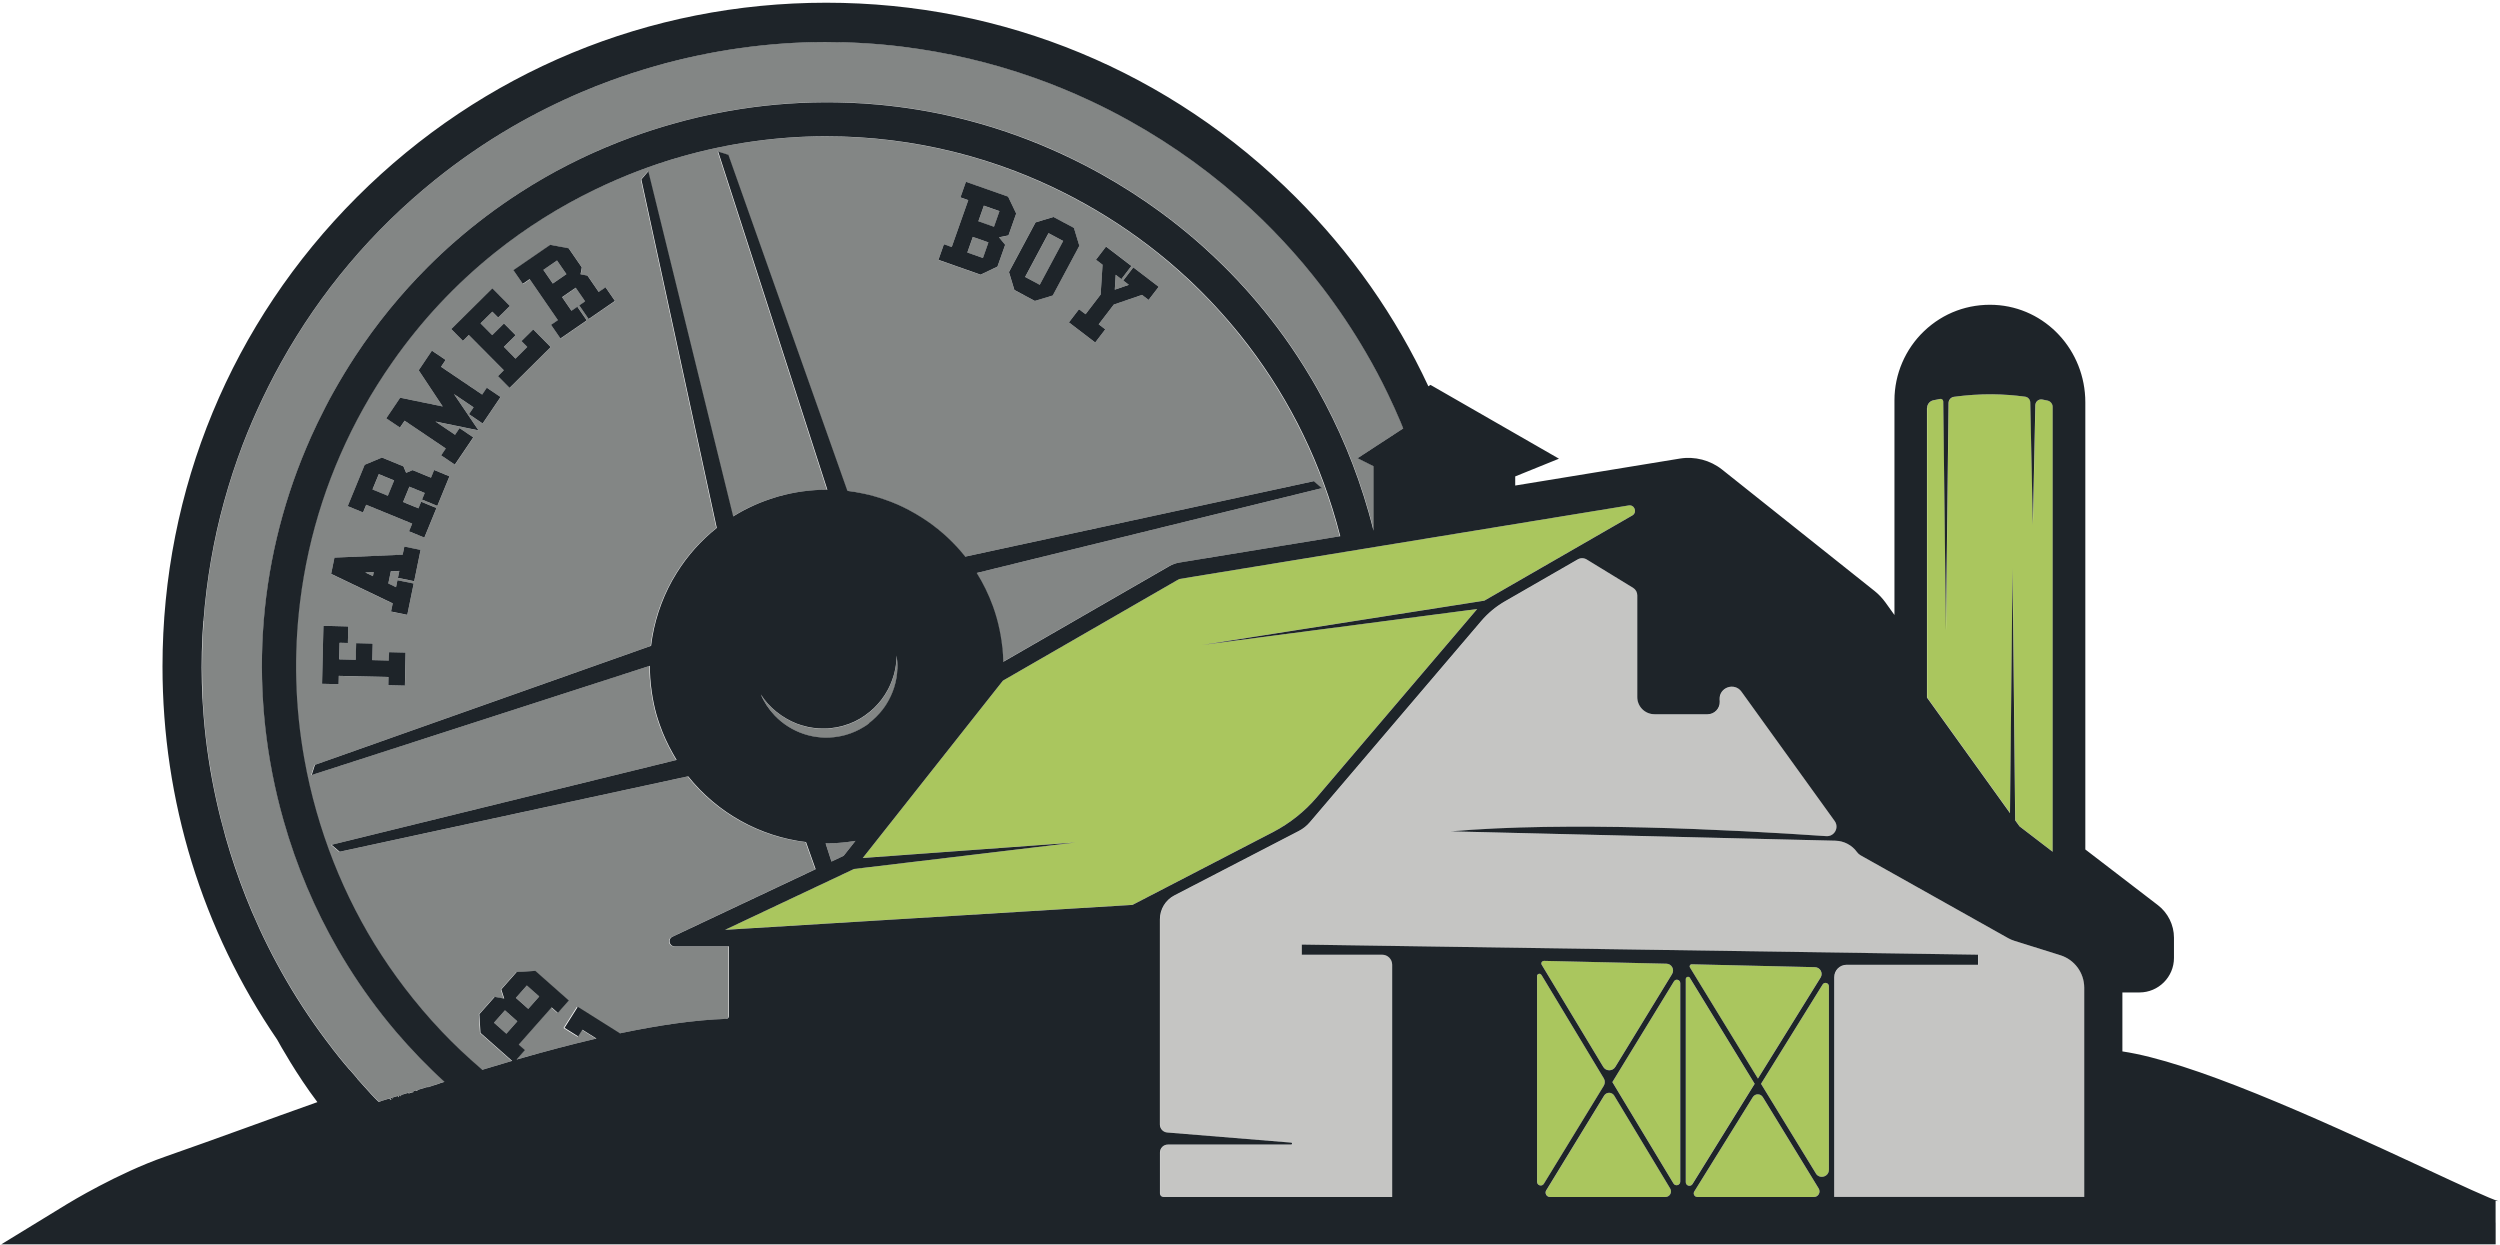
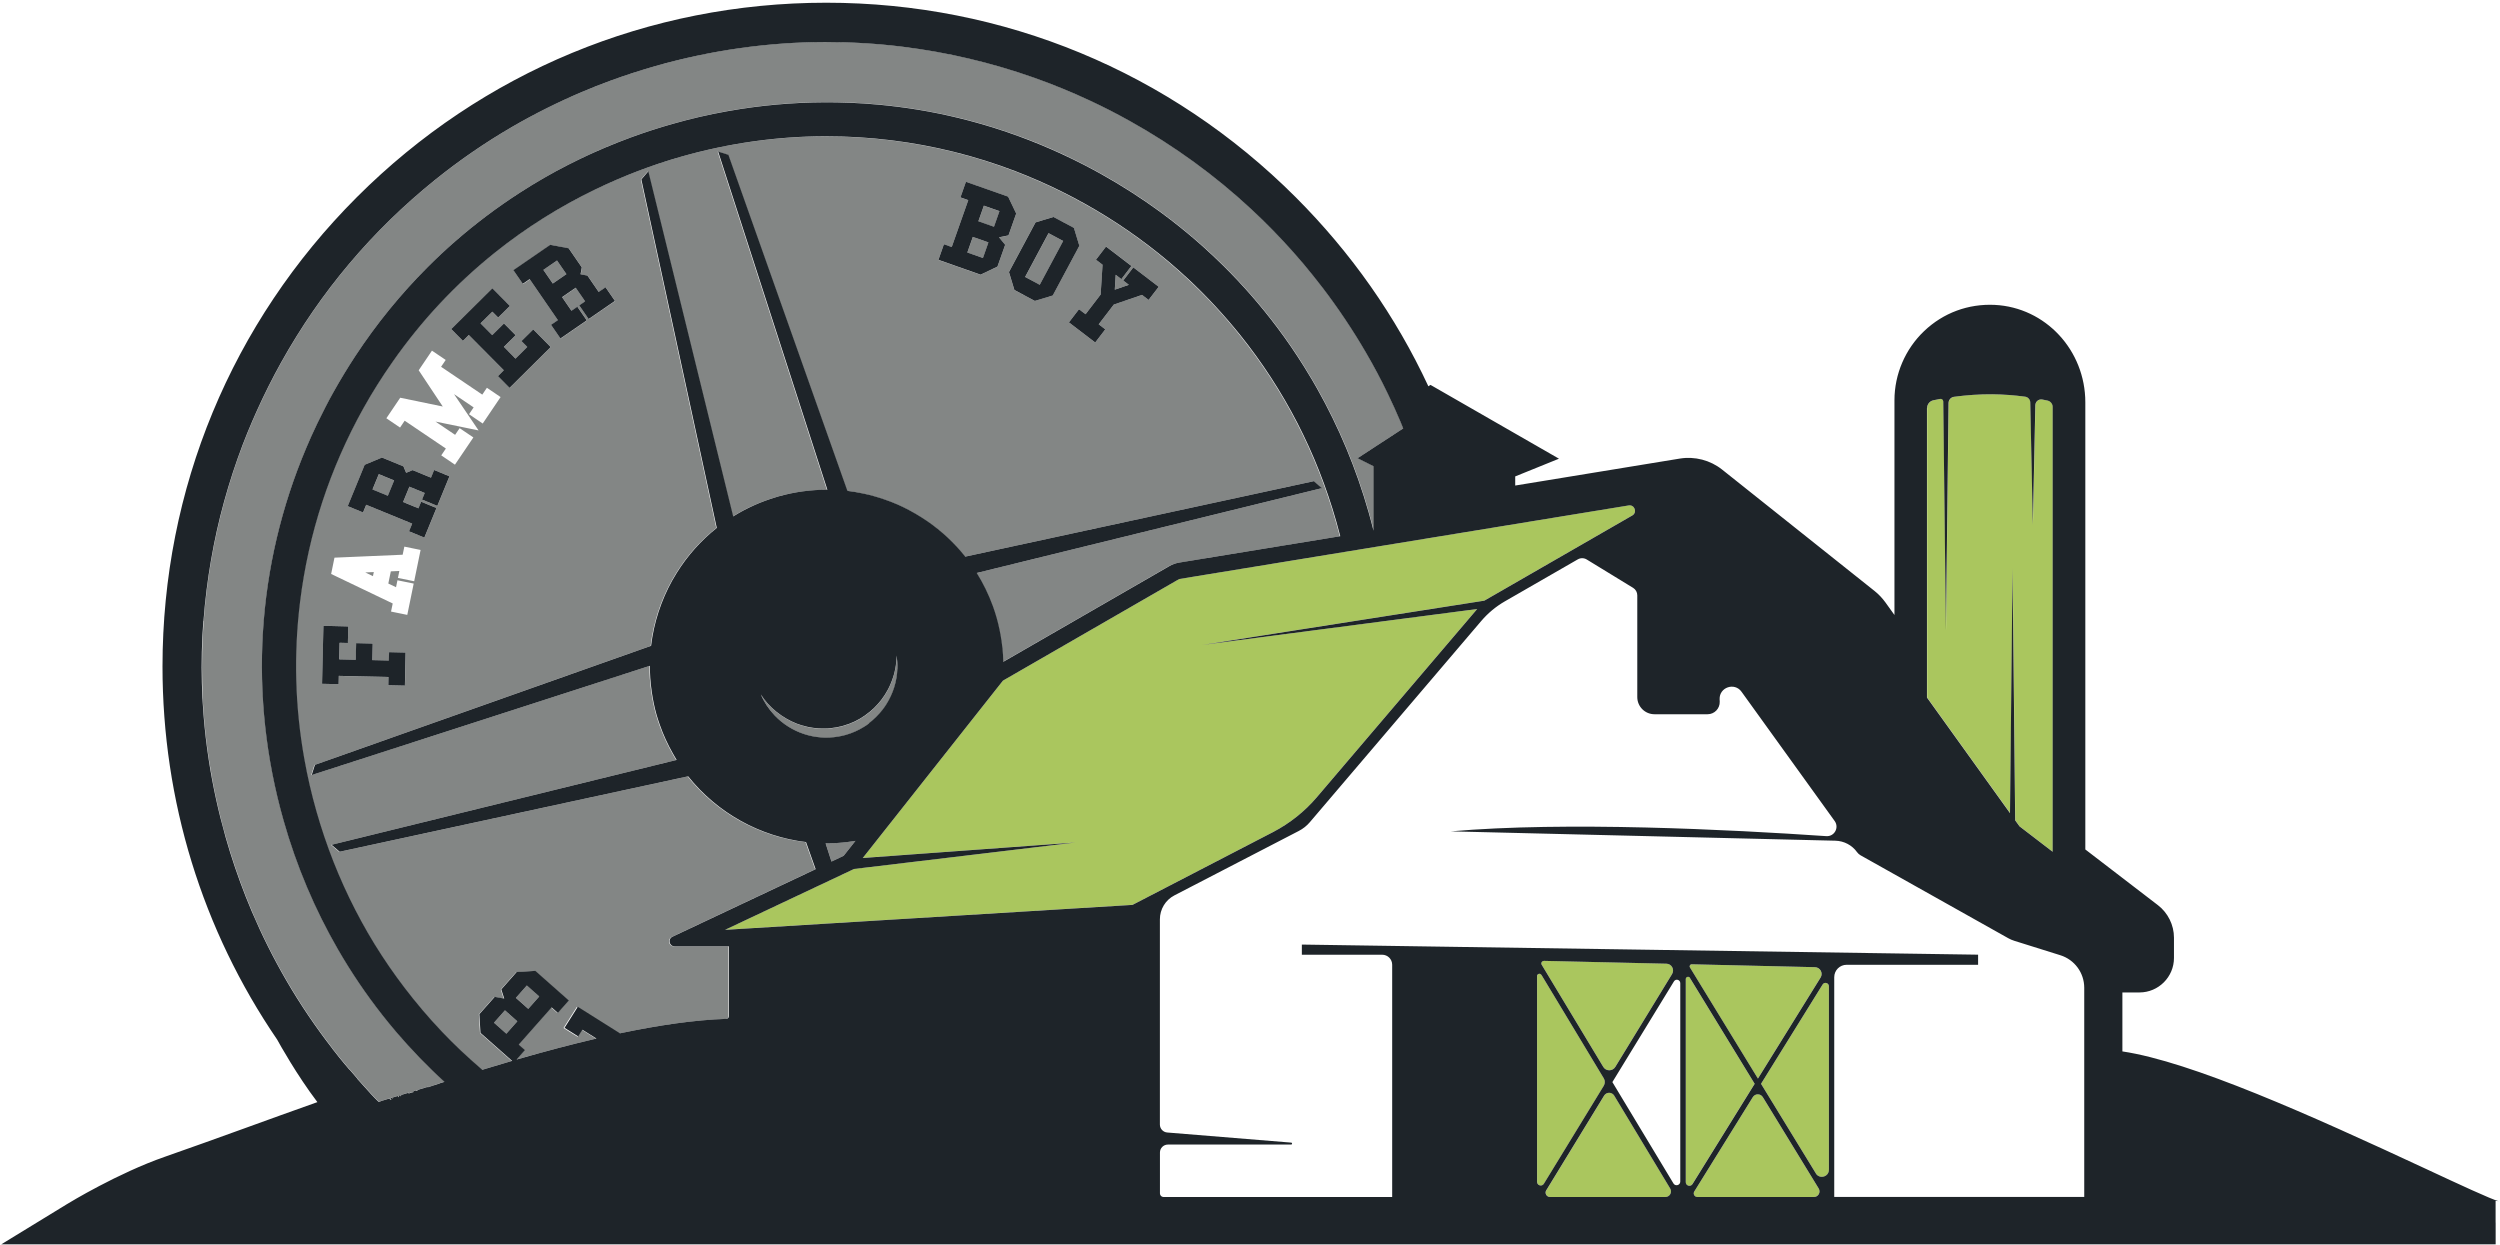
<svg xmlns="http://www.w3.org/2000/svg" fill="none" viewBox="0 0 460 229" height="229" width="460">
  <g clip-path="url(#clip0_568_2)">
    <path fill="#838685" d="M69.706 87.252L68.547 90.074L71.369 91.232L72.527 88.411L69.706 87.252Z" />
    <path fill="#838685" d="M96.944 181.317L94.923 183.601L97.208 185.622L99.229 183.338L96.944 181.317Z" />
    <path fill="#838685" d="M92.903 185.899L90.882 188.183L93.166 190.204L95.187 187.921L92.903 185.899Z" />
    <path fill="#838685" d="M68.621 106.01L68.78 105.26L67.21 105.33L68.621 106.01Z" />
    <path fill="#838685" d="M37.29 128.55C37.34 129.5 37.4 130.45 37.48 131.4C37.7 134.25 38.03 137.09 38.47 139.93C39.2 144.65 40.22 149.35 41.55 154.01C42.08 155.87 42.65 157.72 43.27 159.54C43.89 161.36 44.55 163.17 45.25 164.95C45.6 165.84 45.96 166.73 46.34 167.61C48.2 172.01 50.33 176.27 52.73 180.39C55.27 184.76 58.11 188.95 61.23 192.97H61.21C61.21 192.97 61.4 193.21 61.71 193.59C61.96 193.91 62.2 194.24 62.46 194.55C63.09 195.34 63.75 196.1 64.4 196.87C64.37 196.82 64.35 196.78 64.32 196.73C64.8 197.3 65.3 197.89 65.82 198.48C65.82 198.48 65.81 198.49 65.8 198.5C65.83 198.53 65.85 198.56 65.88 198.59C66.12 198.86 66.37 199.13 66.62 199.41C67.77 200.71 68.87 201.92 69.69 202.7C69.83 202.73 70.01 202.65 70.2 202.55L71.52 202.15C71.65 202.15 71.78 202.15 71.9 202.15L71.74 202.39C71.85 202.35 71.95 202.32 72.06 202.28C72.02 202.2 71.98 202.13 71.95 202.06C71.95 202.04 71.95 202.03 71.95 202.02L72.11 201.97L72.32 202.15C72.31 202.09 72.28 202.01 72.25 201.93L73.23 201.63L73.34 201.85C73.34 201.85 73.41 201.83 73.44 201.81C73.44 201.73 73.44 201.65 73.44 201.57L73.74 201.48C73.74 201.56 73.74 201.63 73.74 201.71C73.74 201.71 73.75 201.71 73.76 201.71L73.9 201.43L75.27 201.02C75.25 201.09 75.22 201.16 75.21 201.22C75.29 201.19 75.36 201.17 75.44 201.14C75.4 201.1 75.35 201.07 75.31 201.03C75.43 201.03 75.53 201.04 75.63 201.07C75.63 201.07 75.63 201.07 75.64 201.07C75.82 201.01 76 200.95 76.18 200.89C76.15 200.85 76.12 200.81 76.09 200.76L76.63 200.6L76.68 200.72C76.75 200.7 76.81 200.68 76.88 200.65C76.88 200.61 76.88 200.56 76.88 200.52L78.76 199.95C78.76 199.95 78.72 200.02 78.7 200.05C79.47 199.8 80.25 199.54 81.03 199.29C81.03 199.29 81.03 199.28 81.03 199.27L81.32 199.18C81.32 199.18 81.32 199.18 81.32 199.19C81.49 199.14 81.65 199.08 81.82 199.03C80.26 197.6 78.75 196.13 77.28 194.62C75.81 193.11 74.4 191.55 73.03 189.95C72.12 188.88 71.23 187.8 70.36 186.69C67.37 182.88 64.66 178.87 62.23 174.66C57.98 167.3 54.61 159.36 52.23 150.97C45.7 127.99 47.23 104.01 56.42 82.32C56.71 81.63 57.01 80.95 57.31 80.27C57.69 79.43 58.07 78.6 58.47 77.78C59.39 75.86 60.37 73.96 61.42 72.08C62.69 69.81 64.03 67.6 65.44 65.45C69.33 59.54 73.76 54.1 78.68 49.17C80.32 47.53 82.01 45.95 83.75 44.42C87.55 41.1 91.59 38.06 95.84 35.33C98.68 33.51 101.61 31.82 104.62 30.28C105.37 29.89 106.13 29.52 106.9 29.15C109.96 27.68 113.1 26.35 116.33 25.18C118.75 24.3 121.21 23.5 123.71 22.79C124.54 22.55 125.38 22.33 126.21 22.11C127.88 21.68 129.56 21.29 131.24 20.94C132.92 20.59 134.6 20.29 136.29 20.03C142.19 19.11 148.11 18.71 154.01 18.81C155.69 18.84 157.38 18.91 159.06 19.02C159.98 19.08 160.9 19.16 161.81 19.24C164.24 19.47 166.67 19.78 169.08 20.18C171.57 20.6 174.05 21.1 176.5 21.7C178.75 22.25 180.99 22.88 183.21 23.58C188.76 25.34 194.19 27.57 199.46 30.29C200.51 30.83 201.56 31.39 202.6 31.97C206.38 34.08 210 36.4 213.44 38.91C214.13 39.41 214.81 39.92 215.48 40.44C217.5 42 219.46 43.62 221.35 45.31C222.61 46.44 223.84 47.59 225.04 48.78C228.64 52.33 231.97 56.14 235 60.17C236.75 62.5 238.41 64.91 239.96 67.4C240.48 68.23 240.98 69.06 241.48 69.9C241.79 70.43 242.1 70.97 242.4 71.5C246.4 78.6 249.59 86.21 251.87 94.25C252.19 95.37 252.48 96.49 252.76 97.62V85.76L249.83 84.29L258.23 78.81C258.07 78.41 257.91 78.02 257.75 77.62C257 75.86 256.22 74.12 255.39 72.41C254.14 69.84 252.8 67.31 251.37 64.84C248.98 60.72 246.33 56.75 243.42 52.95C242.84 52.19 242.25 51.43 241.64 50.68C240.48 49.23 239.28 47.82 238.06 46.43C235.61 43.66 233.04 41.03 230.34 38.52C223.61 32.26 216.13 26.82 207.99 22.28C205.55 20.92 203.07 19.65 200.55 18.47C198.87 17.69 197.18 16.95 195.48 16.25C193.77 15.55 192.05 14.89 190.32 14.28C182.52 11.51 174.44 9.61 166.15 8.58C161.38 7.99 156.61 7.7 151.85 7.71C141.37 7.73 130.94 9.2 120.68 12.12C117.88 12.91 115.13 13.81 112.43 14.8C110.63 15.46 108.85 16.16 107.09 16.91C102.69 18.77 98.43 20.9 94.31 23.3C89.37 26.17 84.64 29.42 80.15 33.03C68.57 42.33 59.02 53.65 51.76 66.68C50.15 69.57 48.68 72.51 47.33 75.5C47.04 76.13 46.76 76.77 46.49 77.4C45.87 78.84 45.27 80.29 44.71 81.76C44.05 83.48 43.44 85.21 42.87 86.96C42.3 88.71 41.77 90.47 41.28 92.24C40.31 95.79 39.5 99.38 38.87 103.03C38.55 104.85 38.28 106.68 38.05 108.52C37.81 110.43 37.62 112.34 37.48 114.24C37.2 118.04 37.11 121.84 37.21 125.64C37.24 126.61 37.27 127.57 37.32 128.54L37.29 128.55Z" />
    <path fill="#838685" d="M181.034 37.851L180.02 40.727L182.896 41.742L183.911 38.865L181.034 37.851Z" />
    <path fill="#838685" d="M113.98 190.15C121.11 188.65 127.75 187.67 133.54 187.49C133.82 187.49 134.04 187.25 134.04 186.97V174.14H124.03C123.05 174.14 122.75 172.8 123.64 172.38L149.99 159.95L148.22 154.96C139.7 153.95 131.87 149.58 126.53 142.86L94.47 149.8L62.41 156.74L60.91 155.46L103.24 145.05L124.41 139.85C124.16 139.45 123.93 139.03 123.7 138.62C122.77 136.97 121.97 135.23 121.32 133.39C121.11 132.78 120.9 132.17 120.72 131.54C120.33 130.17 120.05 128.79 119.85 127.41C119.72 126.53 119.62 125.65 119.56 124.77C119.51 124.02 119.49 123.27 119.49 122.53L57.26 142.63L57.86 140.75L57.94 140.72H57.97L88.84 129.78L119.71 118.85C119.77 118.32 119.85 117.79 119.94 117.26C120.3 115.15 120.86 113.1 121.61 111.12C122.36 109.14 123.31 107.24 124.42 105.45C126.37 102.31 128.86 99.5 131.8 97.16L124.02 61.21L117.92 33.04L119.2 31.54L119.31 31.97L134.82 95.04C135.45 94.65 136.1 94.27 136.76 93.92C137.42 93.57 138.1 93.24 138.8 92.93C140.02 92.39 141.29 91.93 142.6 91.53C142.78 91.47 142.96 91.41 143.14 91.36C143.89 91.15 144.64 90.96 145.4 90.81C146.91 90.5 148.41 90.3 149.91 90.2C150.66 90.15 151.41 90.13 152.15 90.13L132.05 27.9L133.93 28.5L133.97 28.61L151.96 79.41L155.83 90.34C156.81 90.46 157.78 90.62 158.73 90.83C160.04 91.11 161.33 91.47 162.59 91.9C163.41 92.18 164.23 92.49 165.03 92.84C165.74 93.15 166.44 93.5 167.13 93.86C167.55 94.08 167.96 94.31 168.37 94.55C169.11 94.98 169.85 95.44 170.55 95.93C173.16 97.73 175.51 99.92 177.51 102.44L241.63 88.56L243.13 89.84L179.63 105.45C180.81 107.35 181.82 109.38 182.6 111.55C182.86 112.27 183.1 113.01 183.31 113.76C183.71 115.15 183.99 116.55 184.19 117.95C184.32 118.83 184.42 119.72 184.47 120.6C184.49 121 184.5 121.4 184.51 121.8L215.03 104.21C215.62 103.87 216.26 103.64 216.92 103.53L246.52 98.68C246.29 97.79 246.06 96.9 245.8 96.01C244 89.68 241.61 83.61 238.64 77.86C235.68 72.11 232.14 66.67 228.05 61.58C225.09 57.89 221.89 54.45 218.45 51.26C217.31 50.2 216.14 49.16 214.94 48.15C210.17 44.12 205 40.55 199.46 37.47C198.08 36.7 196.68 35.96 195.27 35.26C192.45 33.86 189.58 32.6 186.65 31.48C179.35 28.69 171.74 26.8 163.92 25.83C159.87 25.33 155.82 25.08 151.78 25.09C142.88 25.11 134.02 26.36 125.31 28.83C119.79 30.4 114.5 32.44 109.42 34.89C102.84 38.07 96.63 41.95 90.89 46.57C83.69 52.36 77.42 59.08 72.14 66.61C70.22 69.35 68.42 72.2 66.77 75.15C60.6 86.22 56.68 98.17 55.13 110.68C53.92 120.39 54.19 130.13 55.92 139.73C56.5 142.93 57.23 146.12 58.13 149.29C59.03 152.46 60.08 155.56 61.27 158.58C62.46 161.61 63.8 164.56 65.28 167.43C66.76 170.3 68.39 173.1 70.15 175.82C71.92 178.53 73.82 181.17 75.87 183.71C76.44 184.42 77.02 185.12 77.61 185.82C78.79 187.21 80 188.55 81.25 189.87C83.46 192.19 85.78 194.39 88.2 196.47C88.35 196.6 88.5 196.73 88.65 196.86C90.48 196.3 92.32 195.75 94.14 195.22L88.32 190.07L88.11 186.63L90.94 183.44L92.69 183.76L92.15 182.07L94.98 178.87L98.42 178.66L104.58 184.11L102.56 186.39L101.42 185.38L95.36 192.23L96.5 193.24L94.96 194.98C99.97 193.53 104.9 192.22 109.66 191.11L107.08 189.49L106.49 190.42L106.27 190.77L103.69 189.15L106.13 185.28L113.88 190.16L113.98 190.15ZM199.74 57.82L202.52 54.19L202.88 48.71L201.67 47.78L203.52 45.36L208.19 48.93L206.34 51.35L205.3 50.56L205.12 53.3L207.72 52.41L206.68 51.62L208.53 49.2L213.2 52.77L211.35 55.19L210.14 54.26L204.94 56.04L202.16 59.67L203.37 60.6L201.52 63.02L196.68 59.32L198.53 56.9L199.74 57.83V57.82ZM193.83 39.92L197.59 41.93L198.59 45.23L193.7 54.37L190.4 55.37L186.64 53.36L185.64 50.06L190.53 40.92L193.83 39.92ZM173.68 44.95L175.12 45.46L178.16 36.84L176.72 36.33L177.73 33.46L185.49 36.19L186.98 39.3L185.56 43.32L183.82 43.68L184.95 45.05L183.53 49.07L180.42 50.56L172.66 47.83L173.67 44.96L173.68 44.95ZM101.27 45.07L104.66 45.7L107.08 49.22L106.85 50.49L108.12 50.73L110.19 53.74L111.45 52.88L113.18 55.39L108.34 58.72L106.61 56.21L107.69 55.47L105.96 52.96L103.45 54.69L105.18 57.2L106.26 56.46L107.99 58.97L103.15 62.3L101.42 59.79L102.68 58.93L97.5 51.4L96.24 52.26L94.51 49.75L101.29 45.09L101.27 45.07ZM90.6 53.04L93.82 56.29L91.66 58.44L90.59 57.36L88.43 59.51L90.58 61.67L92.74 59.52L94.89 61.68L92.73 63.83L94.88 65.99L97.04 63.84L95.97 62.76L98.13 60.61L101.35 63.86L93.78 71.37L91.63 69.21L92.71 68.14L86.27 61.65L85.19 62.72L83.04 60.56L90.61 53.05L90.6 53.04ZM73.63 73.18L81.47 74.8L77.04 68.13L79.48 64.52L82.01 66.23L81.16 67.49L88.74 72.61L89.59 71.35L92.11 73.06L88.82 77.93L86.3 76.22L87.15 74.96L83.54 72.52L88.06 79.2L80.13 77.57L83.74 80.01L84.57 78.78L87.1 80.49L83.71 85.5L81.19 83.79L82.04 82.53L74.46 77.41L73.61 78.67L71.09 76.96L73.65 73.17L73.63 73.18ZM67.11 85.52L70.29 84.19L74.24 85.81L74.74 87L75.93 86.5L79.31 87.89L79.89 86.48L82.71 87.64L80.48 93.08L77.66 91.92L78.16 90.71L75.34 89.55L74.18 92.37L77 93.53L77.5 92.32L80.32 93.48L78.09 98.92L75.27 97.76L75.85 96.35L67.39 92.88L66.81 94.29L63.99 93.13L67.11 85.52ZM61.54 102.61L74.09 102.07L74.4 100.58L77.39 101.19L76.21 106.95L73.22 106.34L73.48 105.06L71.91 105.13L71.45 107.37L72.87 108.05L73.13 106.77L76.12 107.38L74.94 113.14L71.95 112.53L72.26 111.04L60.93 105.61L61.54 102.62V102.61ZM59.51 115.15L64.08 115.25L64.01 118.3L62.49 118.27L62.42 121.32L65.47 121.39L65.54 118.34L68.59 118.41L68.52 121.46L71.57 121.53L71.6 120.01L74.65 120.08L74.51 126.17L71.46 126.1L71.49 124.58L62.35 124.37L62.32 125.89L59.27 125.82L59.51 115.16V115.15Z" />
    <path fill="#838685" d="M179.008 43.59L177.995 46.467L180.871 47.48L181.885 44.604L179.008 43.59Z" />
    <path fill="#838685" d="M192.939 42.909L188.628 50.968L191.317 52.407L195.628 44.347L192.939 42.909Z" />
    <path fill="#838685" d="M102.495 47.923L99.982 49.652L101.711 52.165L104.224 50.436L102.495 47.923Z" />
    <path fill="#838685" d="M165.13 123.06C165.16 122.27 165.11 121.47 164.99 120.66C164.99 120.77 164.98 120.87 164.97 120.97C164.97 121.1 164.96 121.22 164.95 121.35C164.93 121.62 164.91 121.88 164.88 122.15C164.88 122.21 164.86 122.27 164.86 122.32C164.86 122.38 164.85 122.44 164.84 122.49C164.8 122.74 164.76 122.98 164.71 123.22C164.68 123.36 164.65 123.5 164.62 123.64C164.58 123.8 164.54 123.96 164.5 124.12C164.45 124.29 164.4 124.45 164.35 124.61C164.29 124.8 164.22 125 164.15 125.19C164.1 125.34 164.04 125.48 163.98 125.63C163.97 125.66 163.95 125.69 163.94 125.73C163.88 125.88 163.82 126.02 163.75 126.17C163.7 126.28 163.64 126.4 163.59 126.51C163.56 126.57 163.54 126.62 163.51 126.68C163.45 126.79 163.39 126.91 163.33 127.02C163.24 127.18 163.15 127.34 163.05 127.5C163.01 127.56 162.98 127.62 162.94 127.69C162.88 127.79 162.82 127.88 162.76 127.98C162.67 128.11 162.58 128.24 162.49 128.36C162.42 128.45 162.36 128.55 162.29 128.65C162.24 128.72 162.19 128.78 162.14 128.85C162 129.03 161.86 129.2 161.71 129.37C161.7 129.39 161.68 129.41 161.67 129.42C161.67 129.42 161.67 129.42 161.66 129.43C161.62 129.48 161.58 129.53 161.53 129.58C161.4 129.73 161.26 129.87 161.12 130.01C161.05 130.08 160.99 130.15 160.92 130.22C160.86 130.28 160.81 130.33 160.75 130.39C160.62 130.52 160.48 130.63 160.34 130.75C160.25 130.83 160.17 130.91 160.08 130.98C160.05 131 160.03 131.02 160 131.04C159.97 131.06 159.95 131.08 159.92 131.1C159.8 131.2 159.67 131.29 159.54 131.39C159.41 131.49 159.29 131.58 159.16 131.68C159.14 131.7 159.11 131.71 159.09 131.73C158.84 131.91 158.57 132.07 158.31 132.23C158.27 132.25 158.23 132.28 158.19 132.3C158.13 132.33 158.07 132.36 158.02 132.39C157.8 132.51 157.58 132.63 157.35 132.75C157.29 132.78 157.24 132.8 157.18 132.83C157.03 132.9 156.88 132.96 156.73 133.02C156.58 133.08 156.44 133.15 156.29 133.21C156.24 133.23 156.19 133.25 156.14 133.26C155.82 133.38 155.49 133.49 155.16 133.58C155.1 133.6 155.03 133.61 154.97 133.63C154.7 133.7 154.43 133.77 154.16 133.82C154.11 133.83 154.06 133.84 154.01 133.85C153.72 133.9 153.44 133.95 153.15 133.98C153.12 133.98 153.08 133.99 153.05 134C152.99 134 152.93 134.01 152.87 134.02C152.85 134.02 152.83 134.02 152.81 134.02C152.51 134.05 152.21 134.07 151.91 134.08C151.87 134.08 151.82 134.08 151.78 134.08C151.78 134.08 151.78 134.08 151.77 134.08C151.45 134.08 151.14 134.08 150.82 134.07C150.8 134.07 150.78 134.07 150.76 134.07C150.48 134.05 150.2 134.02 149.93 133.99C149.89 133.99 149.84 133.99 149.8 133.98C149.74 133.98 149.69 133.97 149.63 133.96C149.32 133.92 149.01 133.86 148.71 133.8C148.65 133.79 148.6 133.77 148.54 133.76C148.23 133.69 147.92 133.61 147.62 133.52H147.6C147.58 133.52 147.55 133.5 147.53 133.5C147.23 133.41 146.94 133.31 146.65 133.2C146.63 133.2 146.62 133.19 146.6 133.18C146.58 133.18 146.57 133.17 146.55 133.16C146.26 133.04 145.97 132.92 145.68 132.78C145.63 132.75 145.57 132.73 145.52 132.7C145.24 132.56 144.97 132.42 144.7 132.26C144.65 132.23 144.6 132.2 144.55 132.17C144.44 132.11 144.34 132.04 144.24 131.97C144.07 131.87 143.91 131.77 143.75 131.66C143.74 131.66 143.73 131.65 143.72 131.64C143.72 131.64 143.71 131.63 143.7 131.62C143.44 131.44 143.2 131.25 142.95 131.06C142.91 131.03 142.88 131 142.84 130.98C142.73 130.89 142.62 130.79 142.51 130.69C142.38 130.58 142.26 130.47 142.13 130.36C142.09 130.32 142.04 130.28 142 130.24L141.98 130.22C141.77 130.01 141.56 129.79 141.35 129.57C141.34 129.56 141.33 129.54 141.31 129.53C141.29 129.5 141.26 129.48 141.24 129.45C141.09 129.28 140.95 129.1 140.81 128.93C140.75 128.85 140.68 128.78 140.62 128.7C140.62 128.7 140.62 128.7 140.61 128.69C140.41 128.43 140.23 128.16 140.05 127.88C140.04 127.86 140.03 127.85 140.01 127.83C140.01 127.82 139.99 127.81 139.99 127.79C140.61 129.24 141.47 130.53 142.51 131.64C142.54 131.67 142.57 131.71 142.6 131.74C145.55 134.8 149.9 136.32 154.27 135.57C154.72 135.49 155.17 135.4 155.62 135.27C156.82 134.93 157.94 134.43 158.95 133.8C159.29 133.59 159.61 133.37 159.93 133.13C160.87 132.42 161.71 131.59 162.42 130.66C162.66 130.35 162.88 130.04 163.09 129.71C164.34 127.75 165.07 125.47 165.15 123.09L165.13 123.06Z" />
    <path fill="#838685" d="M152.99 158.53L155.23 157.47L157.41 154.71C156.95 154.79 156.49 154.85 156.03 154.91C154.65 155.09 153.27 155.18 151.91 155.17L152.99 158.52V158.53Z" />
    <path fill="#1E2429" d="M62.34 124.36L71.48 124.57L71.45 126.09L74.5 126.16L74.63 120.07L71.59 120L71.55 121.53L68.51 121.46L68.58 118.41L65.53 118.34L65.46 121.39L62.41 121.32L62.48 118.27L64.01 118.31L64.08 115.26L59.51 115.15L59.26 125.82L62.31 125.89L62.34 124.36Z" />
-     <path fill="#1E2429" d="M71.95 112.52L74.94 113.13L76.12 107.37L73.13 106.76L72.87 108.04L71.45 107.36L71.91 105.12L73.48 105.05L73.22 106.33L76.21 106.94L77.39 101.18L74.4 100.57L74.09 102.06L61.54 102.6L60.93 105.59L72.26 111.02L71.95 112.51V112.52ZM68.62 106.01L67.2 105.33L68.77 105.26L68.62 106.01Z" />
    <path fill="#1E2429" d="M67.38 92.88L75.84 96.35L75.26 97.76L78.08 98.92L80.31 93.48L77.49 92.32L76.99 93.53L74.17 92.37L75.33 89.55L78.15 90.71L77.65 91.92L80.47 93.08L82.7 87.64L79.88 86.48L79.3 87.89L75.92 86.5L74.73 87L74.23 85.81L70.28 84.19L67.1 85.52L63.98 93.13L66.8 94.29L67.38 92.88ZM69.7 87.24L72.52 88.4L71.36 91.22L68.54 90.06L69.7 87.24Z" />
-     <path fill="#1E2429" d="M74.45 77.41L82.02 82.52L81.17 83.79L83.69 85.49L87.08 80.48L84.56 78.77L83.73 80L80.12 77.56L88.05 79.19L83.53 72.51L87.14 74.95L86.29 76.21L88.81 77.92L92.1 73.05L89.57 71.34L88.72 72.6L81.15 67.49L82 66.23L79.47 64.52L77.04 68.13L81.46 74.79L73.63 73.18L71.07 76.97L73.59 78.67L74.45 77.41Z" />
    <path fill="#1E2429" d="M86.26 61.64L92.7 68.13L91.62 69.21L93.76 71.37L101.33 63.86L98.12 60.61L95.95 62.76L97.02 63.84L94.86 65.99L92.72 63.82L94.88 61.68L92.73 59.52L90.57 61.66L88.42 59.5L90.59 57.35L91.66 58.43L93.82 56.29L90.6 53.04L83.03 60.55L85.18 62.72L86.26 61.64Z" />
    <path fill="#1E2429" d="M97.471 51.38L102.65 58.91L101.39 59.77L103.12 62.28L107.96 58.95L106.23 56.44L105.15 57.18L103.42 54.67L105.93 52.94L107.66 55.45L106.58 56.19L108.31 58.7L113.15 55.37L111.42 52.86L110.16 53.72L108.09 50.71L106.82 50.47L107.05 49.2L104.63 45.68L101.24 45.05L94.46 49.71L96.191 52.22L97.451 51.36L97.471 51.38ZM102.49 47.93L104.22 50.44L101.71 52.17L99.981 49.66L102.49 47.93Z" />
    <path fill="#1E2429" d="M183.53 49.06L184.95 45.04L183.82 43.67L185.56 43.31L186.98 39.29L185.49 36.18L177.73 33.45L176.72 36.32L178.16 36.83L175.12 45.45L173.68 44.94L172.67 47.81L180.43 50.54L183.54 49.05L183.53 49.06ZM181.03 37.84L183.9 38.85L182.89 41.72L180.02 40.71L181.03 37.84ZM179 43.59L181.87 44.6L180.86 47.47L177.99 46.46L179 43.59Z" />
    <path fill="#1E2429" d="M186.65 53.36L190.41 55.37L193.71 54.37L198.6 45.23L197.6 41.93L193.84 39.92L190.54 40.92L185.65 50.06L186.65 53.36ZM192.93 42.9L195.62 44.34L191.31 52.4L188.62 50.96L192.93 42.9Z" />
    <path fill="#1E2429" d="M196.68 59.32L201.52 63.02L203.37 60.6L202.16 59.67L204.94 56.04L210.13 54.26L211.34 55.19L213.2 52.77L208.53 49.2L206.68 51.62L207.71 52.41L205.12 53.3L205.29 50.56L206.33 51.36L208.18 48.94L203.51 45.37L201.66 47.79L202.87 48.71L202.52 54.19L199.74 57.82L198.53 56.9L196.68 59.32Z" />
-     <path fill="#C5C5C3" d="M339.81 177.53C338.55 177.53 337.53 178.55 337.53 179.81V220.25H383.53V181.76C383.53 179.02 381.75 176.59 379.13 175.77L370.67 173.12C370.28 173 369.9 172.84 369.55 172.64L342.38 157.39C342.12 157.25 341.9 157.05 341.73 156.81C340.8 155.52 339.32 154.74 337.74 154.7L266.99 152.98C288.12 151.13 318.22 152.64 336.07 153.86C337.56 153.96 338.48 152.29 337.61 151.08L320.47 127.29C319.18 125.5 316.36 126.47 316.44 128.67L316.46 129.12C316.51 130.38 315.5 131.43 314.23 131.43H304.45C302.7 131.43 301.29 130.01 301.29 128.27V109.54C301.29 108.98 301 108.47 300.53 108.18L291.98 102.95C291.48 102.64 290.86 102.64 290.35 102.93L276.92 110.66C275.28 111.6 273.81 112.83 272.58 114.27L241.06 151.27C240.49 151.94 239.78 152.5 239 152.91L216.12 164.76C214.48 165.61 213.45 167.31 213.45 169.16V206.93C213.45 207.69 214.03 208.33 214.8 208.39L237.6 210.25C237.83 210.27 237.82 210.61 237.59 210.61H214.92C214.11 210.61 213.46 211.27 213.46 212.07V219.6C213.46 219.96 213.75 220.26 214.12 220.26H256.19V177.52C256.19 176.5 255.37 175.68 254.35 175.68H239.57V173.82L364.03 175.68V177.54H339.84L339.81 177.53Z" />
    <path fill="#AAC65E" d="M336.52 215.23V181.48C336.52 180.85 335.69 180.61 335.36 181.15L324.03 199.42L334.12 215.91C334.8 217.03 336.53 216.54 336.53 215.23H336.52Z" />
    <path fill="#AAC65E" d="M312.32 220.25H333.76C334.57 220.25 335.06 219.37 334.64 218.68L324.36 201.87C323.94 201.18 322.94 201.18 322.52 201.87L311.75 219.23C311.47 219.68 311.79 220.26 312.32 220.26V220.25Z" />
    <path fill="#AAC65E" d="M323.45 198.46L334.98 179.87C335.49 179.05 334.91 177.98 333.94 177.96L311.27 177.43C310.97 177.43 310.78 177.75 310.94 178.01L323.45 198.46Z" />
    <path fill="#AAC65E" d="M310.17 180.14V217.51C310.17 218.19 311.06 218.44 311.41 217.86L322.85 199.41L310.93 179.92C310.71 179.56 310.16 179.72 310.16 180.14H310.17Z" />
    <path fill="#AAC65E" d="M299.68 92.99L216.98 106.53L184.54 125.23L158.75 157.86L197.87 155.01L157.15 159.88L133.41 171.08L208.38 166.49L234.25 153.09C237.32 151.5 240.05 149.33 242.29 146.69L271.8 112.05L221.21 118.66L273.12 110.51L300.34 94.84C301.3 94.29 300.78 92.81 299.68 92.99Z" />
    <path fill="#AAC65E" d="M369.86 149.62L370.33 104.6L370.81 150.94L371.61 152.05L377.71 156.73V74.87C377.71 74.31 377.32 73.83 376.78 73.71C376.46 73.64 376.13 73.57 375.81 73.51C375.15 73.38 374.54 73.89 374.52 74.56L374.06 96.61L373.59 74.05C373.58 73.51 373.18 73.06 372.65 72.99C370.65 72.72 368.64 72.57 366.62 72.55C364.25 72.53 361.9 72.69 359.57 73.01C358.99 73.09 358.56 73.59 358.55 74.17L358.07 115.95L357.58 73.87C357.58 73.57 357.3 73.35 357.01 73.4C356.59 73.48 356.17 73.56 355.76 73.65C355.08 73.8 354.6 74.41 354.6 75.1V128.35L369.88 149.62H369.86Z" />
-     <path fill="#AAC65E" d="M309.17 217.41V180.9C309.17 180.27 308.34 180.03 308.01 180.57L296.68 199.1L307.92 217.75C308.27 218.33 309.17 218.08 309.17 217.4V217.41Z" />
    <path fill="#AAC65E" d="M295 196.3C295.5 197.13 296.71 197.14 297.22 196.3L307.66 179.22C308.16 178.4 307.59 177.34 306.62 177.31L284.07 176.79C283.7 176.79 283.47 177.18 283.66 177.49L294.99 196.29L295 196.3Z" />
    <path fill="#AAC65E" d="M285.22 220.25H306.43C307.23 220.25 307.73 219.37 307.32 218.68L297.02 201.59C296.6 200.89 295.59 200.89 295.17 201.59L284.53 219C284.19 219.55 284.59 220.25 285.23 220.25H285.22Z" />
    <path fill="#AAC65E" d="M282.83 179.6V217.46C282.83 218.14 283.72 218.39 284.08 217.81L295.11 199.77C295.36 199.36 295.36 198.84 295.11 198.42L283.63 179.37C283.41 179 282.84 179.16 282.84 179.59L282.83 179.6Z" />
    <path fill="#1E2429" d="M459.19 224.97V220.97C459.54 220.97 459.76 221.02 459.77 221.03C458.47 220.71 452.32 217.85 446.38 215.08C424.97 205.11 403.22 195.36 390.52 193.46V182.61H393.66C397.16 182.61 400.01 179.76 400.01 176.26V172.53C400.01 170.21 398.91 167.98 397.07 166.56L383.7 156.3V74.03C383.7 64.44 376.37 56.56 367.02 56.1C362.15 55.87 357.56 57.57 354.04 60.92C350.57 64.22 348.58 68.86 348.58 73.64V113.16L346.93 110.86C346.36 110.07 345.69 109.36 344.93 108.75L316.89 86.42C314.7 84.67 311.85 83.93 309.08 84.38L278.8 89.34V87.66L286.85 84.4L263.21 70.82L262.82 71.08C256.82 58.19 248.62 46.51 238.41 36.29C215.32 13.2 184.65 0.5 152.03 0.5C119.41 0.5 88.74 13.2 65.67 36.27C42.6 59.34 29.9 90.01 29.9 122.63C29.9 147.33 37.19 171.06 51 191.29C51.45 192.11 54.58 197.75 58.4 202.79C53.85 204.4 49.47 205.99 45.19 207.54L45.08 207.58C40.04 209.4 34.83 211.28 30.35 212.84C21.72 215.84 12.71 221.32 12.34 221.55L0.23 228.96H459.2V224.96L459.19 224.97ZM37.44 114.26C37.58 112.35 37.77 110.44 38.01 108.54C38.24 106.7 38.51 104.87 38.83 103.05C39.46 99.41 40.26 95.81 41.24 92.26C41.73 90.49 42.26 88.73 42.83 86.98C43.4 85.23 44.02 83.5 44.67 81.78C45.23 80.32 45.83 78.86 46.45 77.42C46.72 76.78 47 76.15 47.29 75.52C48.64 72.53 50.11 69.59 51.72 66.7C58.98 53.67 68.54 42.35 80.11 33.05C84.6 29.44 89.33 26.19 94.27 23.32C98.39 20.93 102.65 18.8 107.05 16.93C108.81 16.18 110.59 15.48 112.39 14.82C115.09 13.83 117.85 12.94 120.64 12.14C130.89 9.23 141.33 7.76 151.81 7.73C156.57 7.73 161.34 8.01 166.11 8.6C174.4 9.63 182.48 11.54 190.28 14.3C192.01 14.91 193.73 15.57 195.44 16.27C197.15 16.97 198.84 17.71 200.51 18.49C203.02 19.66 205.5 20.93 207.95 22.3C216.09 26.84 223.57 32.28 230.3 38.54C232.99 41.05 235.57 43.68 238.02 46.45C239.25 47.83 240.44 49.25 241.6 50.7C242.2 51.45 242.79 52.2 243.38 52.97C246.29 56.78 248.94 60.75 251.33 64.86C252.77 67.33 254.11 69.85 255.35 72.43C256.18 74.15 256.97 75.88 257.71 77.64C257.88 78.03 258.03 78.43 258.19 78.83L249.79 84.31L252.72 85.78V97.64C252.44 96.52 252.15 95.39 251.83 94.28C249.55 86.25 246.36 78.63 242.36 71.53C242.06 70.99 241.75 70.46 241.44 69.93C240.95 69.09 240.44 68.25 239.92 67.43C238.37 64.95 236.72 62.54 234.96 60.2C231.93 56.17 228.6 52.36 225 48.81C223.8 47.63 222.57 46.47 221.31 45.34C219.42 43.65 217.46 42.03 215.44 40.47C214.77 39.95 214.08 39.44 213.4 38.94C209.96 36.43 206.34 34.11 202.56 32C201.52 31.42 200.47 30.86 199.42 30.32C194.15 27.61 188.72 25.37 183.17 23.61C180.95 22.91 178.71 22.28 176.46 21.73C174 21.13 171.53 20.62 169.04 20.21C166.63 19.81 164.2 19.5 161.77 19.27C160.85 19.18 159.94 19.11 159.02 19.05C157.34 18.94 155.66 18.87 153.97 18.84C148.07 18.74 142.15 19.14 136.25 20.06C134.57 20.32 132.88 20.63 131.2 20.97C129.52 21.31 127.84 21.71 126.17 22.14C125.33 22.36 124.5 22.58 123.67 22.82C121.17 23.53 118.71 24.33 116.29 25.21C113.07 26.39 109.92 27.71 106.86 29.18C106.09 29.55 105.34 29.92 104.58 30.31C101.56 31.85 98.63 33.54 95.8 35.36C91.55 38.09 87.51 41.13 83.71 44.45C81.97 45.97 80.28 47.56 78.64 49.2C73.73 54.12 69.29 59.57 65.4 65.48C63.99 67.63 62.65 69.84 61.38 72.11C60.33 73.99 59.36 75.89 58.43 77.81C58.03 78.64 57.65 79.47 57.27 80.3C56.96 80.98 56.67 81.66 56.38 82.35C47.19 104.04 45.66 128.02 52.19 151C54.57 159.39 57.94 167.33 62.19 174.69C64.62 178.9 67.33 182.91 70.32 186.72C71.19 187.82 72.07 188.91 72.99 189.98C74.36 191.58 75.78 193.14 77.24 194.65C78.71 196.16 80.22 197.64 81.78 199.06C81.61 199.11 81.45 199.17 81.28 199.22C81.28 199.22 81.28 199.22 81.28 199.21L80.99 199.3C80.99 199.3 80.99 199.31 80.99 199.32C80.21 199.57 79.44 199.83 78.66 200.08C78.68 200.05 78.7 200.02 78.72 199.98L76.84 200.55C76.84 200.55 76.84 200.64 76.84 200.68C76.77 200.7 76.71 200.72 76.64 200.75L76.59 200.63L76.05 200.79C76.05 200.79 76.11 200.87 76.14 200.92C75.96 200.98 75.78 201.04 75.6 201.1C75.6 201.1 75.6 201.1 75.59 201.1C75.49 201.07 75.39 201.06 75.27 201.06C75.27 201.06 75.36 201.13 75.4 201.17C75.32 201.2 75.25 201.22 75.17 201.25C75.19 201.18 75.21 201.11 75.23 201.05L73.86 201.46L73.72 201.74C73.72 201.74 73.71 201.74 73.7 201.74C73.69 201.66 73.7 201.58 73.7 201.51L73.4 201.6C73.4 201.68 73.4 201.76 73.4 201.84C73.37 201.85 73.33 201.86 73.3 201.88L73.19 201.66L72.21 201.96C72.24 202.04 72.26 202.12 72.28 202.18L72.07 202L71.91 202.05C71.91 202.05 71.91 202.08 71.91 202.09C71.94 202.16 71.98 202.23 72.02 202.31C71.91 202.35 71.81 202.38 71.7 202.42L71.86 202.18C71.73 202.18 71.6 202.18 71.48 202.18L70.16 202.58C69.97 202.68 69.79 202.77 69.65 202.73C68.84 201.96 67.73 200.75 66.58 199.44C66.33 199.17 66.09 198.9 65.84 198.62C65.81 198.59 65.79 198.56 65.76 198.53C65.76 198.53 65.77 198.52 65.78 198.51C65.27 197.92 64.76 197.33 64.28 196.76C64.31 196.81 64.33 196.85 64.36 196.9C63.71 196.13 63.05 195.37 62.42 194.58C62.16 194.26 61.93 193.94 61.67 193.62C61.36 193.24 61.17 193 61.17 193H61.19C58.07 188.98 55.23 184.79 52.69 180.42C50.3 176.3 48.17 172.04 46.3 167.64C45.93 166.76 45.57 165.87 45.21 164.98C44.51 163.2 43.85 161.4 43.23 159.57C42.61 157.75 42.04 155.9 41.51 154.04C40.19 149.38 39.16 144.68 38.43 139.96C37.99 137.13 37.66 134.28 37.44 131.43C37.37 130.48 37.3 129.53 37.25 128.58C37.2 127.62 37.16 126.65 37.14 125.68C37.04 121.89 37.13 118.09 37.41 114.28L37.44 114.26ZM354.58 75.1C354.58 74.41 355.06 73.79 355.74 73.65C356.16 73.56 356.57 73.48 356.99 73.4C357.28 73.35 357.55 73.57 357.56 73.87L358.05 115.95L358.53 74.17C358.53 73.58 358.97 73.08 359.55 73.01C361.88 72.7 364.23 72.53 366.6 72.55C368.62 72.57 370.63 72.72 372.63 72.99C373.16 73.06 373.56 73.52 373.57 74.05L374.04 96.61L374.5 74.56C374.51 73.89 375.13 73.38 375.79 73.51C376.11 73.57 376.44 73.64 376.76 73.71C377.3 73.83 377.69 74.32 377.69 74.87V156.73L371.59 152.05L370.79 150.94L370.31 104.6L369.84 149.62L354.56 128.35V75.1H354.58ZM239.54 173.81V175.67H254.32C255.34 175.67 256.16 176.49 256.16 177.51V220.25H214.09C213.73 220.25 213.43 219.96 213.43 219.59V212.06C213.43 211.25 214.09 210.6 214.89 210.6H237.56C237.79 210.6 237.81 210.26 237.57 210.24L214.77 208.38C214.01 208.32 213.42 207.68 213.42 206.92V169.15C213.42 167.3 214.45 165.6 216.09 164.75L238.97 152.9C239.76 152.49 240.46 151.94 241.03 151.26L272.55 114.26C273.78 112.82 275.24 111.6 276.89 110.65L290.32 102.92C290.83 102.63 291.45 102.64 291.95 102.94L300.5 108.17C300.97 108.46 301.26 108.98 301.26 109.53V128.26C301.26 130.01 302.68 131.42 304.42 131.42H314.2C315.46 131.42 316.47 130.37 316.43 129.11L316.41 128.66C316.33 126.46 319.16 125.49 320.44 127.28L337.58 151.07C338.45 152.28 337.53 153.95 336.04 153.85C318.19 152.63 288.09 151.12 266.96 152.97L337.71 154.69C339.3 154.73 340.78 155.51 341.7 156.8C341.87 157.04 342.1 157.24 342.35 157.38L369.52 172.63C369.88 172.83 370.25 172.99 370.64 173.11L379.1 175.76C381.72 176.58 383.5 179 383.5 181.75V220.24H337.5V179.8C337.5 178.54 338.52 177.52 339.78 177.52H363.97V175.66L239.51 173.8L239.54 173.81ZM310.94 179.93L322.86 199.42L311.42 217.87C311.06 218.44 310.18 218.19 310.18 217.52V180.15C310.18 179.73 310.73 179.58 310.95 179.93H310.94ZM311.28 177.43L333.95 177.96C334.92 177.98 335.5 179.05 334.99 179.87L323.46 198.46L310.95 178.01C310.79 177.75 310.98 177.42 311.28 177.43ZM311.75 219.23L322.52 201.87C322.95 201.18 323.94 201.19 324.36 201.87L334.64 218.68C335.06 219.37 334.57 220.25 333.76 220.25H312.32C311.79 220.25 311.47 219.67 311.75 219.22V219.23ZM334.12 215.91L324.03 199.42L335.36 181.15C335.69 180.61 336.52 180.85 336.52 181.48V215.23C336.52 216.54 334.8 217.03 334.11 215.91H334.12ZM283.62 179.37L295.1 198.42C295.35 198.83 295.35 199.35 295.1 199.77L284.07 217.81C283.72 218.39 282.82 218.14 282.82 217.46V179.6C282.82 179.17 283.39 179.01 283.61 179.38L283.62 179.37ZM284.07 176.8L306.62 177.32C307.59 177.34 308.16 178.4 307.66 179.23L297.22 196.31C296.71 197.14 295.5 197.14 295 196.31L283.67 177.51C283.48 177.2 283.71 176.8 284.08 176.81L284.07 176.8ZM284.52 219L295.16 201.59C295.58 200.9 296.59 200.9 297.01 201.59L307.31 218.68C307.73 219.37 307.23 220.25 306.42 220.25H285.21C284.57 220.25 284.17 219.55 284.51 219H284.52ZM296.68 199.1L308.01 180.57C308.34 180.03 309.17 180.26 309.17 180.9V217.41C309.17 218.09 308.27 218.34 307.92 217.76L296.68 199.11V199.1ZM300.34 94.85L273.12 110.52L221.21 118.67L271.8 112.06L242.29 146.7C240.05 149.33 237.32 151.5 234.25 153.1L208.38 166.5L133.41 171.09L157.15 159.89L197.87 155.02L158.75 157.87L184.54 125.24L216.98 106.54L299.68 93C300.78 92.82 301.3 94.3 300.34 94.85ZM106.36 190.75L106.58 190.4L107.17 189.47L109.75 191.09C104.99 192.2 100.06 193.51 95.05 194.96L96.59 193.22L95.45 192.21L101.51 185.36L102.65 186.37L104.67 184.09L98.51 178.64L95.07 178.85L92.24 182.05L92.78 183.74L91.03 183.42L88.2 186.61L88.41 190.05L94.23 195.2C92.41 195.73 90.58 196.28 88.74 196.84C88.59 196.71 88.44 196.58 88.29 196.45C85.87 194.36 83.54 192.17 81.34 189.85C80.09 188.54 78.88 187.19 77.7 185.8C77.11 185.11 76.53 184.41 75.96 183.69C73.92 181.15 72.01 178.52 70.24 175.8C68.47 173.09 66.85 170.29 65.37 167.41C63.89 164.53 62.55 161.58 61.36 158.56C60.17 155.53 59.12 152.43 58.22 149.27C57.32 146.1 56.58 142.92 56.01 139.71C54.28 130.1 54.02 120.37 55.22 110.66C56.77 98.15 60.69 86.19 66.86 75.13C68.51 72.17 70.31 69.33 72.23 66.59C77.5 59.06 83.77 52.34 90.98 46.55C96.72 41.94 102.93 38.05 109.51 34.87C114.59 32.42 119.89 30.37 125.4 28.81C134.11 26.34 142.97 25.09 151.87 25.07C155.91 25.07 159.97 25.31 164.01 25.81C171.83 26.78 179.43 28.67 186.74 31.46C189.66 32.58 192.54 33.84 195.36 35.24C196.77 35.94 198.17 36.68 199.55 37.45C205.08 40.53 210.25 44.11 215.03 48.13C216.22 49.14 217.39 50.17 218.54 51.24C221.97 54.43 225.17 57.88 228.14 61.56C232.23 66.65 235.76 72.09 238.73 77.84C241.69 83.59 244.09 89.65 245.89 95.99C246.14 96.88 246.38 97.77 246.61 98.66L217.01 103.51C216.34 103.62 215.7 103.85 215.12 104.19L184.6 121.78C184.59 121.38 184.59 120.98 184.56 120.58C184.51 119.7 184.41 118.82 184.28 117.93C184.08 116.53 183.79 115.14 183.4 113.74C183.19 112.99 182.95 112.25 182.69 111.53C181.9 109.36 180.9 107.32 179.72 105.43L243.22 89.82L241.72 88.54L177.6 102.42C175.6 99.9 173.24 97.71 170.64 95.91C169.93 95.42 169.2 94.97 168.46 94.53C168.05 94.29 167.64 94.06 167.22 93.84C166.53 93.48 165.83 93.13 165.12 92.82C164.32 92.47 163.51 92.16 162.68 91.88C161.42 91.45 160.13 91.08 158.82 90.81C157.86 90.61 156.9 90.44 155.92 90.32L152.05 79.39L134.06 28.59L134.02 28.48L132.14 27.88L152.24 90.11C151.5 90.11 150.75 90.13 150 90.18C148.5 90.28 146.99 90.48 145.49 90.79C144.74 90.95 143.98 91.13 143.23 91.34C143.05 91.39 142.87 91.46 142.69 91.51C141.38 91.91 140.11 92.37 138.89 92.91C138.2 93.22 137.52 93.55 136.85 93.9C136.19 94.25 135.54 94.63 134.91 95.02L119.4 31.95L119.29 31.52L118.01 33.02L124.11 61.19L131.89 97.14C128.95 99.48 126.46 102.29 124.51 105.43C123.39 107.22 122.45 109.12 121.7 111.1C120.95 113.08 120.38 115.14 120.03 117.24C119.94 117.77 119.86 118.3 119.8 118.83L88.93 129.76L58.06 140.69H58.03L57.95 140.73L57.35 142.61L119.58 122.51C119.58 123.25 119.6 124 119.65 124.75C119.71 125.63 119.81 126.51 119.94 127.39C120.14 128.77 120.42 130.15 120.81 131.52C120.99 132.15 121.2 132.76 121.41 133.37C122.05 135.21 122.86 136.95 123.79 138.6C124.02 139.01 124.25 139.43 124.5 139.83L103.33 145.03L61 155.44L62.5 156.72L94.56 149.78L126.62 142.84C131.96 149.55 139.8 153.92 148.31 154.94L150.08 159.93L123.73 172.36C122.84 172.78 123.14 174.12 124.12 174.12H134.13V186.95C134.13 187.23 133.91 187.46 133.63 187.47C127.84 187.66 121.2 188.63 114.07 190.13L106.32 185.25L103.88 189.12L106.46 190.74L106.36 190.75ZM95.19 187.92L93.17 190.2L90.89 188.18L92.91 185.9L95.19 187.92ZM94.92 183.61L96.94 181.33L99.22 183.35L97.2 185.63L94.92 183.61ZM159.92 133.09C159.61 133.33 159.28 133.55 158.94 133.76C157.93 134.39 156.81 134.89 155.61 135.23C155.16 135.36 154.71 135.45 154.26 135.53C149.89 136.29 145.53 134.76 142.59 131.7C142.56 131.67 142.53 131.63 142.5 131.6C141.46 130.5 140.59 129.21 139.98 127.75C139.98 127.76 140 127.77 140 127.79C140.01 127.81 140.02 127.82 140.04 127.84C140.22 128.12 140.4 128.39 140.6 128.65C140.6 128.65 140.6 128.65 140.61 128.66C140.67 128.74 140.74 128.82 140.8 128.89C140.94 129.07 141.08 129.24 141.23 129.41C141.25 129.44 141.28 129.46 141.3 129.49C141.31 129.5 141.32 129.52 141.34 129.53C141.54 129.75 141.75 129.97 141.97 130.18L141.99 130.2C142.03 130.24 142.08 130.28 142.12 130.32C142.24 130.44 142.37 130.54 142.5 130.65C142.61 130.75 142.71 130.85 142.83 130.94C142.86 130.97 142.9 131 142.94 131.02C143.18 131.22 143.43 131.4 143.69 131.58C143.69 131.58 143.7 131.59 143.71 131.6C143.72 131.6 143.73 131.61 143.74 131.62C143.9 131.73 144.07 131.83 144.23 131.93C144.34 132 144.44 132.07 144.54 132.13C144.59 132.16 144.64 132.19 144.69 132.22C144.96 132.37 145.23 132.52 145.51 132.66C145.56 132.69 145.62 132.71 145.67 132.74C145.96 132.88 146.24 133 146.54 133.12C146.56 133.12 146.57 133.13 146.59 133.14C146.61 133.14 146.62 133.15 146.64 133.16C146.93 133.27 147.22 133.37 147.52 133.46C147.54 133.46 147.57 133.48 147.59 133.48H147.61C147.91 133.57 148.22 133.65 148.53 133.72C148.59 133.73 148.64 133.75 148.7 133.76C149.01 133.82 149.31 133.88 149.62 133.92C149.67 133.92 149.73 133.93 149.79 133.94C149.83 133.94 149.88 133.94 149.92 133.95C150.2 133.98 150.47 134.01 150.75 134.03C150.77 134.03 150.79 134.03 150.81 134.03C151.12 134.05 151.44 134.05 151.76 134.04C151.76 134.04 151.76 134.04 151.77 134.04C151.81 134.04 151.86 134.04 151.9 134.04C152.2 134.04 152.5 134.01 152.8 133.98C152.82 133.98 152.84 133.98 152.86 133.98C152.92 133.98 152.98 133.97 153.04 133.96C153.07 133.96 153.11 133.95 153.14 133.94C153.43 133.9 153.71 133.86 154 133.81C154.05 133.81 154.1 133.79 154.15 133.78C154.42 133.73 154.69 133.66 154.96 133.59C155.02 133.57 155.09 133.56 155.15 133.54C155.48 133.45 155.81 133.34 156.13 133.22C156.18 133.2 156.23 133.18 156.28 133.17C156.43 133.11 156.58 133.04 156.72 132.98C156.87 132.92 157.02 132.86 157.17 132.79C157.23 132.76 157.28 132.74 157.34 132.71C157.57 132.6 157.79 132.48 158.01 132.35C158.07 132.32 158.13 132.29 158.18 132.26C158.22 132.24 158.26 132.21 158.3 132.19C158.57 132.03 158.83 131.87 159.08 131.69C159.1 131.67 159.13 131.66 159.15 131.64C159.28 131.55 159.4 131.45 159.53 131.35C159.66 131.25 159.78 131.16 159.91 131.06C159.94 131.04 159.96 131.02 159.99 131C160.02 130.98 160.04 130.96 160.07 130.94C160.16 130.87 160.24 130.78 160.33 130.71C160.47 130.59 160.61 130.47 160.74 130.35C160.8 130.3 160.85 130.24 160.91 130.18C160.98 130.11 161.04 130.04 161.11 129.97C161.25 129.83 161.39 129.69 161.52 129.54C161.56 129.49 161.61 129.44 161.65 129.39C161.65 129.39 161.65 129.39 161.66 129.38C161.67 129.36 161.69 129.34 161.7 129.33C161.85 129.16 161.99 128.98 162.13 128.81C162.18 128.74 162.23 128.68 162.28 128.61C162.35 128.52 162.41 128.42 162.48 128.32C162.57 128.19 162.66 128.07 162.75 127.94C162.81 127.85 162.87 127.75 162.93 127.65C162.97 127.59 163 127.53 163.04 127.46C163.14 127.3 163.23 127.14 163.32 126.98C163.38 126.87 163.44 126.75 163.5 126.64C163.53 126.58 163.55 126.53 163.58 126.47C163.64 126.36 163.69 126.25 163.74 126.13C163.81 125.98 163.87 125.84 163.93 125.69C163.94 125.66 163.96 125.63 163.97 125.59C164.03 125.44 164.09 125.3 164.14 125.15C164.21 124.96 164.28 124.77 164.34 124.57C164.39 124.41 164.44 124.24 164.49 124.08C164.53 123.92 164.58 123.76 164.61 123.6C164.64 123.46 164.67 123.32 164.7 123.18C164.75 122.94 164.79 122.69 164.83 122.45C164.83 122.39 164.85 122.33 164.85 122.28C164.85 122.22 164.87 122.16 164.87 122.11C164.9 121.84 164.93 121.58 164.94 121.31C164.94 121.18 164.95 121.06 164.96 120.93C164.96 120.82 164.98 120.72 164.98 120.62C165.1 121.42 165.15 122.23 165.12 123.02C165.04 125.4 164.31 127.68 163.06 129.64C162.85 129.97 162.63 130.28 162.39 130.59C161.68 131.51 160.85 132.34 159.9 133.06L159.92 133.09ZM157.41 154.71L155.23 157.47L152.99 158.53L151.91 155.18C153.28 155.18 154.65 155.1 156.03 154.92C156.49 154.86 156.95 154.79 157.41 154.72V154.71Z" />
  </g>
  <defs>
    <clipPath id="clip0_568_2">
      <rect transform="translate(0.22 0.5)" fill="white" height="228.47" width="459.56" />
    </clipPath>
  </defs>
</svg>